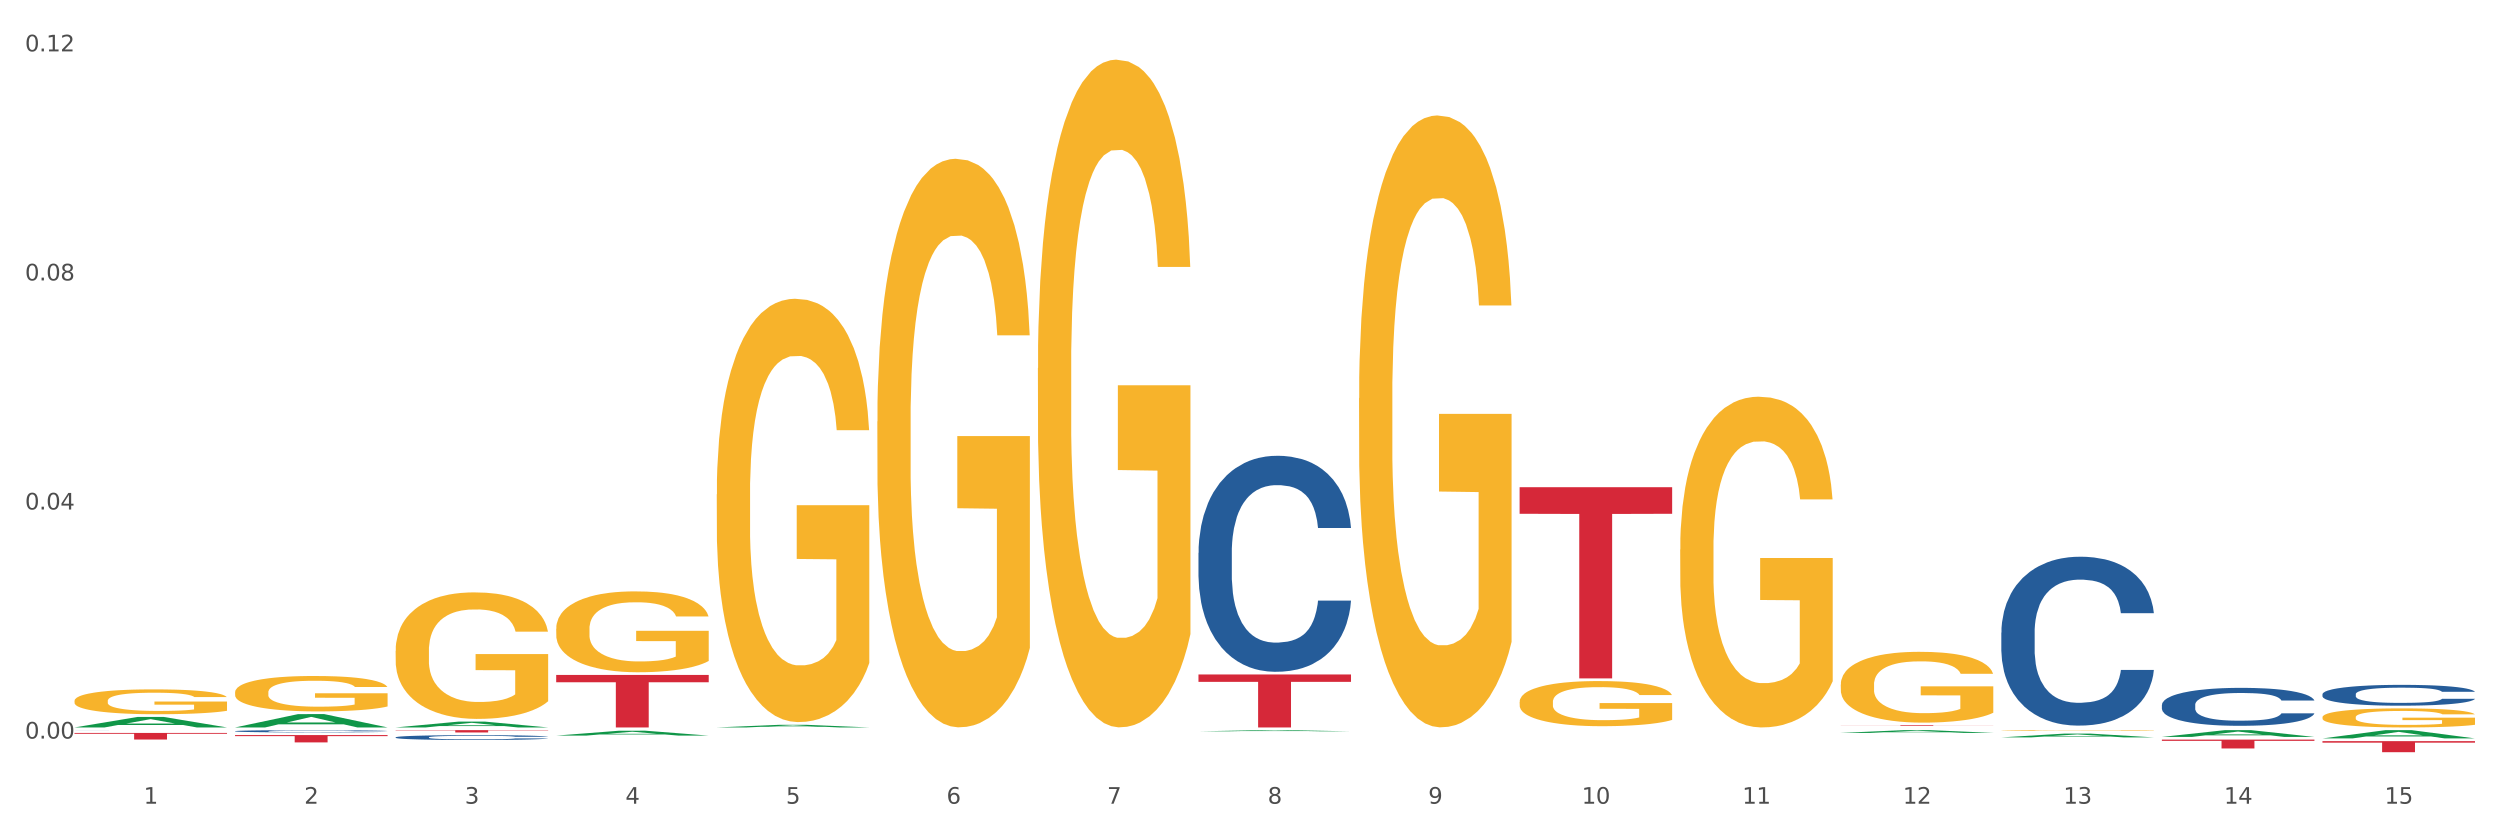
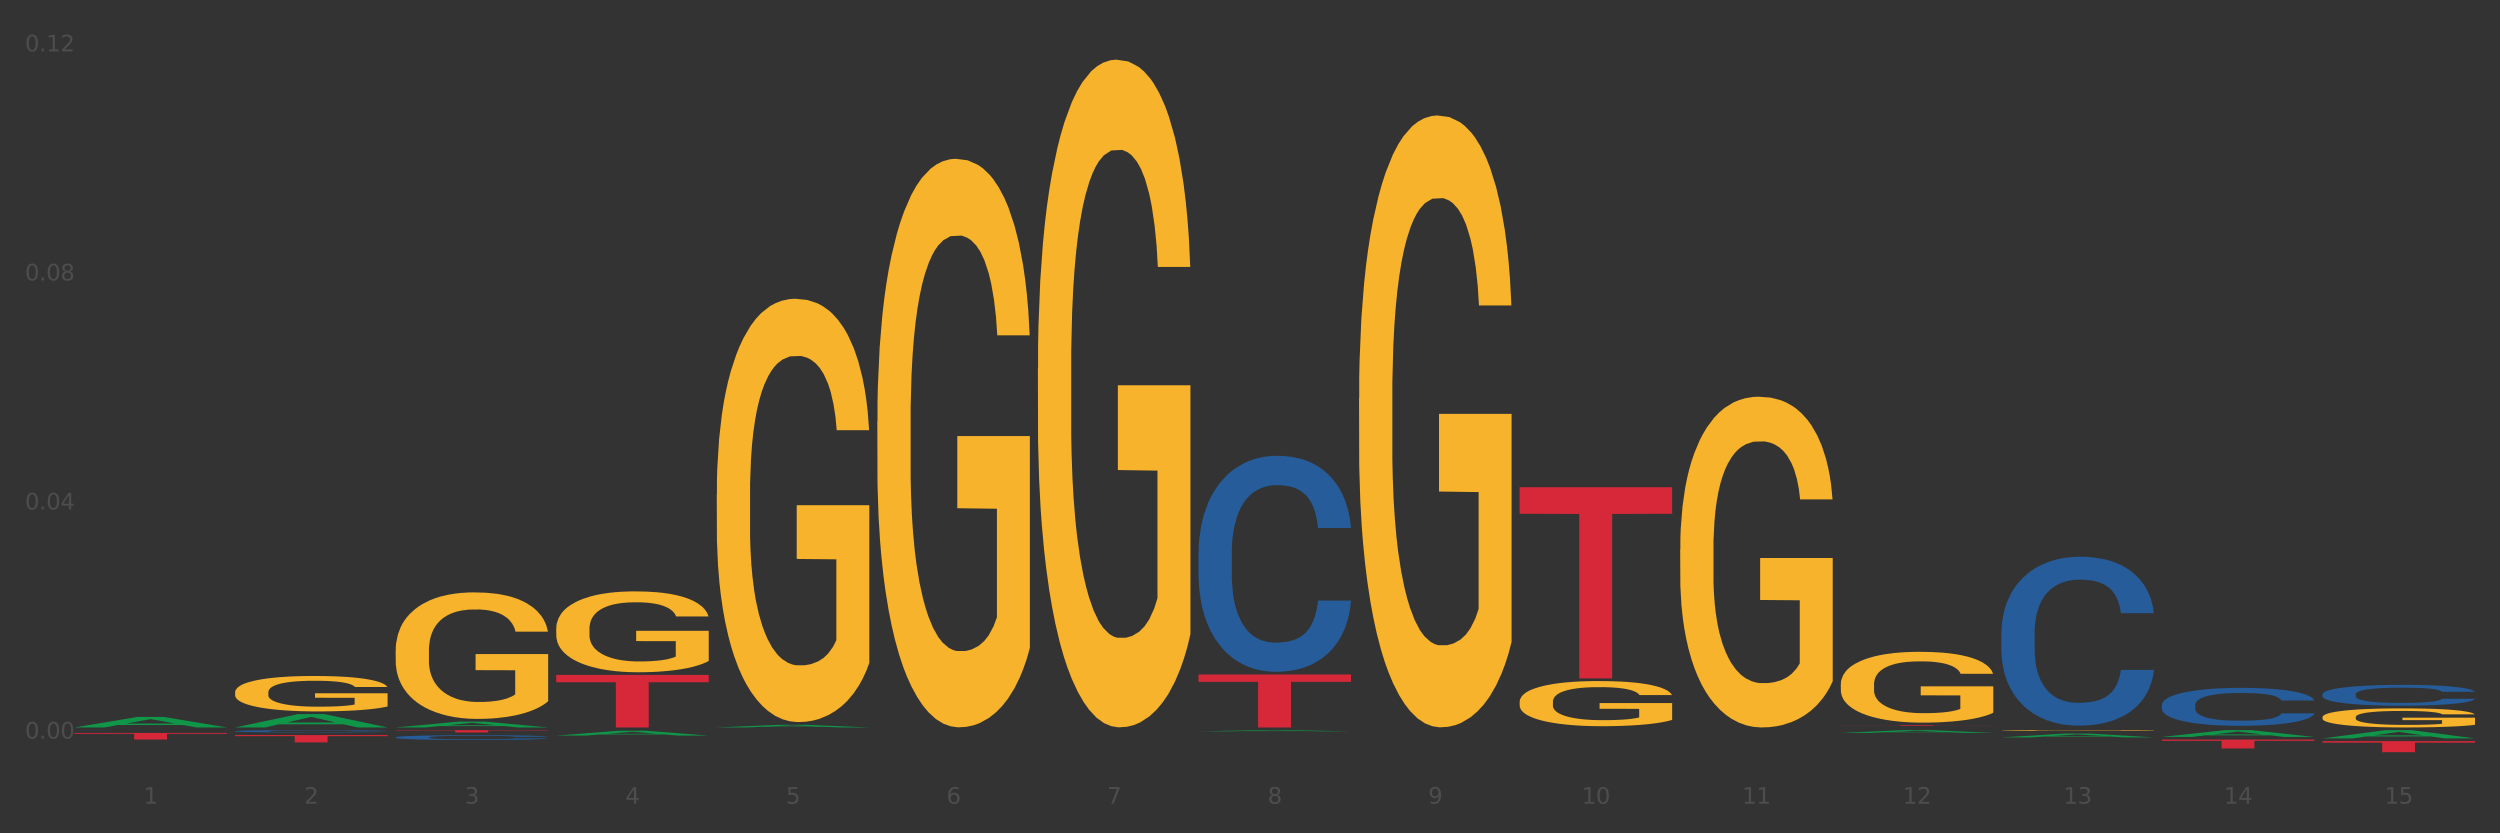
<svg xmlns="http://www.w3.org/2000/svg" xmlns:xlink="http://www.w3.org/1999/xlink" width="1080pt" height="360pt" viewBox="0 0 1080 360" version="1.1">
  <rect x="0" y="0" width="1080" height="360" fill="#333333" stroke="none" />
  <defs>
    <style type="text/css">*{stroke-linejoin: round; stroke-linecap: butt}</style>
  </defs>
  <g id="figure_1">
    <g id="patch_1">
-       <path d="M 0 360  L 1080 360  L 1080 0  L 0 0  z " style="fill: #ffffff; stroke: #ffffff; stroke-linejoin: miter" />
-     </g>
+       </g>
    <g id="axes_1">
      <g id="matplotlib.axis_1">
        <g id="xtick_1">
          <g id="text_1">
            <g style="fill: #4d4d4d" transform="translate(62.07 347.204) scale(0.096 -0.096)">
              <defs>
                <path id="DejaVuSans-31" d="M 794 531  L 1825 531  L 1825 4091  L 703 3866  L 703 4441  L 1819 4666  L 2450 4666  L 2450 531  L 3481 531  L 3481 0  L 794 0  L 794 531  z " transform="scale(0.016)" />
              </defs>
              <use xlink:href="#DejaVuSans-31" />
            </g>
          </g>
        </g>
        <g id="xtick_2">
          <g id="text_2">
            <g style="fill: #4d4d4d" transform="translate(131.436 347.204) scale(0.096 -0.096)">
              <defs>
                <path id="DejaVuSans-32" d="M 1228 531  L 3431 531  L 3431 0  L 469 0  L 469 531  Q 828 903 1448 1529  Q 2069 2156 2228 2338  Q 2531 2678 2651 2914  Q 2772 3150 2772 3378  Q 2772 3750 2511 3984  Q 2250 4219 1831 4219  Q 1534 4219 1204 4116  Q 875 4013 500 3803  L 500 4441  Q 881 4594 1212 4672  Q 1544 4750 1819 4750  Q 2544 4750 2975 4387  Q 3406 4025 3406 3419  Q 3406 3131 3298 2873  Q 3191 2616 2906 2266  Q 2828 2175 2409 1742  Q 1991 1309 1228 531  z " transform="scale(0.016)" />
              </defs>
              <use xlink:href="#DejaVuSans-32" />
            </g>
          </g>
        </g>
        <g id="xtick_3">
          <g id="text_3">
            <g style="fill: #4d4d4d" transform="translate(200.802 347.204) scale(0.096 -0.096)">
              <defs>
                <path id="DejaVuSans-33" d="M 2597 2516  Q 3050 2419 3304 2112  Q 3559 1806 3559 1356  Q 3559 666 3084 287  Q 2609 -91 1734 -91  Q 1441 -91 1130 -33  Q 819 25 488 141  L 488 750  Q 750 597 1062 519  Q 1375 441 1716 441  Q 2309 441 2620 675  Q 2931 909 2931 1356  Q 2931 1769 2642 2001  Q 2353 2234 1838 2234  L 1294 2234  L 1294 2753  L 1863 2753  Q 2328 2753 2575 2939  Q 2822 3125 2822 3475  Q 2822 3834 2567 4026  Q 2313 4219 1838 4219  Q 1578 4219 1281 4162  Q 984 4106 628 3988  L 628 4550  Q 988 4650 1302 4700  Q 1616 4750 1894 4750  Q 2613 4750 3031 4423  Q 3450 4097 3450 3541  Q 3450 3153 3228 2886  Q 3006 2619 2597 2516  z " transform="scale(0.016)" />
              </defs>
              <use xlink:href="#DejaVuSans-33" />
            </g>
          </g>
        </g>
        <g id="xtick_4">
          <g id="text_4">
            <g style="fill: #4d4d4d" transform="translate(270.169 347.204) scale(0.096 -0.096)">
              <defs>
                <path id="DejaVuSans-34" d="M 2419 4116  L 825 1625  L 2419 1625  L 2419 4116  z M 2253 4666  L 3047 4666  L 3047 1625  L 3713 1625  L 3713 1100  L 3047 1100  L 3047 0  L 2419 0  L 2419 1100  L 313 1100  L 313 1709  L 2253 4666  z " transform="scale(0.016)" />
              </defs>
              <use xlink:href="#DejaVuSans-34" />
            </g>
          </g>
        </g>
        <g id="xtick_5">
          <g id="text_5">
            <g style="fill: #4d4d4d" transform="translate(339.535 347.204) scale(0.096 -0.096)">
              <defs>
                <path id="DejaVuSans-35" d="M 691 4666  L 3169 4666  L 3169 4134  L 1269 4134  L 1269 2991  Q 1406 3038 1543 3061  Q 1681 3084 1819 3084  Q 2600 3084 3056 2656  Q 3513 2228 3513 1497  Q 3513 744 3044 326  Q 2575 -91 1722 -91  Q 1428 -91 1123 -41  Q 819 9 494 109  L 494 744  Q 775 591 1075 516  Q 1375 441 1709 441  Q 2250 441 2565 725  Q 2881 1009 2881 1497  Q 2881 1984 2565 2268  Q 2250 2553 1709 2553  Q 1456 2553 1204 2497  Q 953 2441 691 2322  L 691 4666  z " transform="scale(0.016)" />
              </defs>
              <use xlink:href="#DejaVuSans-35" />
            </g>
          </g>
        </g>
        <g id="xtick_6">
          <g id="text_6">
            <g style="fill: #4d4d4d" transform="translate(408.901 347.204) scale(0.096 -0.096)">
              <defs>
                <path id="DejaVuSans-36" d="M 2113 2584  Q 1688 2584 1439 2293  Q 1191 2003 1191 1497  Q 1191 994 1439 701  Q 1688 409 2113 409  Q 2538 409 2786 701  Q 3034 994 3034 1497  Q 3034 2003 2786 2293  Q 2538 2584 2113 2584  z M 3366 4563  L 3366 3988  Q 3128 4100 2886 4159  Q 2644 4219 2406 4219  Q 1781 4219 1451 3797  Q 1122 3375 1075 2522  Q 1259 2794 1537 2939  Q 1816 3084 2150 3084  Q 2853 3084 3261 2657  Q 3669 2231 3669 1497  Q 3669 778 3244 343  Q 2819 -91 2113 -91  Q 1303 -91 875 529  Q 447 1150 447 2328  Q 447 3434 972 4092  Q 1497 4750 2381 4750  Q 2619 4750 2861 4703  Q 3103 4656 3366 4563  z " transform="scale(0.016)" />
              </defs>
              <use xlink:href="#DejaVuSans-36" />
            </g>
          </g>
        </g>
        <g id="xtick_7">
          <g id="text_7">
            <g style="fill: #4d4d4d" transform="translate(478.267 347.204) scale(0.096 -0.096)">
              <defs>
                <path id="DejaVuSans-37" d="M 525 4666  L 3525 4666  L 3525 4397  L 1831 0  L 1172 0  L 2766 4134  L 525 4134  L 525 4666  z " transform="scale(0.016)" />
              </defs>
              <use xlink:href="#DejaVuSans-37" />
            </g>
          </g>
        </g>
        <g id="xtick_8">
          <g id="text_8">
            <g style="fill: #4d4d4d" transform="translate(547.634 347.204) scale(0.096 -0.096)">
              <defs>
                <path id="DejaVuSans-38" d="M 2034 2216  Q 1584 2216 1326 1975  Q 1069 1734 1069 1313  Q 1069 891 1326 650  Q 1584 409 2034 409  Q 2484 409 2743 651  Q 3003 894 3003 1313  Q 3003 1734 2745 1975  Q 2488 2216 2034 2216  z M 1403 2484  Q 997 2584 770 2862  Q 544 3141 544 3541  Q 544 4100 942 4425  Q 1341 4750 2034 4750  Q 2731 4750 3128 4425  Q 3525 4100 3525 3541  Q 3525 3141 3298 2862  Q 3072 2584 2669 2484  Q 3125 2378 3379 2068  Q 3634 1759 3634 1313  Q 3634 634 3220 271  Q 2806 -91 2034 -91  Q 1263 -91 848 271  Q 434 634 434 1313  Q 434 1759 690 2068  Q 947 2378 1403 2484  z M 1172 3481  Q 1172 3119 1398 2916  Q 1625 2713 2034 2713  Q 2441 2713 2670 2916  Q 2900 3119 2900 3481  Q 2900 3844 2670 4047  Q 2441 4250 2034 4250  Q 1625 4250 1398 4047  Q 1172 3844 1172 3481  z " transform="scale(0.016)" />
              </defs>
              <use xlink:href="#DejaVuSans-38" />
            </g>
          </g>
        </g>
        <g id="xtick_9">
          <g id="text_9">
            <g style="fill: #4d4d4d" transform="translate(617 347.204) scale(0.096 -0.096)">
              <defs>
                <path id="DejaVuSans-39" d="M 703 97  L 703 672  Q 941 559 1184 500  Q 1428 441 1663 441  Q 2288 441 2617 861  Q 2947 1281 2994 2138  Q 2813 1869 2534 1725  Q 2256 1581 1919 1581  Q 1219 1581 811 2004  Q 403 2428 403 3163  Q 403 3881 828 4315  Q 1253 4750 1959 4750  Q 2769 4750 3195 4129  Q 3622 3509 3622 2328  Q 3622 1225 3098 567  Q 2575 -91 1691 -91  Q 1453 -91 1209 -44  Q 966 3 703 97  z M 1959 2075  Q 2384 2075 2632 2365  Q 2881 2656 2881 3163  Q 2881 3666 2632 3958  Q 2384 4250 1959 4250  Q 1534 4250 1286 3958  Q 1038 3666 1038 3163  Q 1038 2656 1286 2365  Q 1534 2075 1959 2075  z " transform="scale(0.016)" />
              </defs>
              <use xlink:href="#DejaVuSans-39" />
            </g>
          </g>
        </g>
        <g id="xtick_10">
          <g id="text_10">
            <g style="fill: #4d4d4d" transform="translate(683.312 347.204) scale(0.096 -0.096)">
              <defs>
                <path id="DejaVuSans-30" d="M 2034 4250  Q 1547 4250 1301 3770  Q 1056 3291 1056 2328  Q 1056 1369 1301 889  Q 1547 409 2034 409  Q 2525 409 2770 889  Q 3016 1369 3016 2328  Q 3016 3291 2770 3770  Q 2525 4250 2034 4250  z M 2034 4750  Q 2819 4750 3233 4129  Q 3647 3509 3647 2328  Q 3647 1150 3233 529  Q 2819 -91 2034 -91  Q 1250 -91 836 529  Q 422 1150 422 2328  Q 422 3509 836 4129  Q 1250 4750 2034 4750  z " transform="scale(0.016)" />
              </defs>
              <use xlink:href="#DejaVuSans-31" />
              <use xlink:href="#DejaVuSans-30" transform="translate(63.623 0)" />
            </g>
          </g>
        </g>
        <g id="xtick_11">
          <g id="text_11">
            <g style="fill: #4d4d4d" transform="translate(752.678 347.204) scale(0.096 -0.096)">
              <use xlink:href="#DejaVuSans-31" />
              <use xlink:href="#DejaVuSans-31" transform="translate(63.623 0)" />
            </g>
          </g>
        </g>
        <g id="xtick_12">
          <g id="text_12">
            <g style="fill: #4d4d4d" transform="translate(822.044 347.204) scale(0.096 -0.096)">
              <use xlink:href="#DejaVuSans-31" />
              <use xlink:href="#DejaVuSans-32" transform="translate(63.623 0)" />
            </g>
          </g>
        </g>
        <g id="xtick_13">
          <g id="text_13">
            <g style="fill: #4d4d4d" transform="translate(891.411 347.204) scale(0.096 -0.096)">
              <use xlink:href="#DejaVuSans-31" />
              <use xlink:href="#DejaVuSans-33" transform="translate(63.623 0)" />
            </g>
          </g>
        </g>
        <g id="xtick_14">
          <g id="text_14">
            <g style="fill: #4d4d4d" transform="translate(960.777 347.204) scale(0.096 -0.096)">
              <use xlink:href="#DejaVuSans-31" />
              <use xlink:href="#DejaVuSans-34" transform="translate(63.623 0)" />
            </g>
          </g>
        </g>
        <g id="xtick_15">
          <g id="text_15">
            <g style="fill: #4d4d4d" transform="translate(1030.143 347.204) scale(0.096 -0.096)">
              <use xlink:href="#DejaVuSans-31" />
              <use xlink:href="#DejaVuSans-35" transform="translate(63.623 0)" />
            </g>
          </g>
        </g>
        <g id="xtick_16" />
        <g id="xtick_17" />
        <g id="xtick_18" />
        <g id="xtick_19" />
        <g id="xtick_20" />
        <g id="xtick_21" />
        <g id="xtick_22" />
        <g id="xtick_23" />
        <g id="xtick_24" />
        <g id="xtick_25" />
        <g id="xtick_26" />
        <g id="xtick_27" />
        <g id="xtick_28" />
        <g id="xtick_29" />
      </g>
      <g id="matplotlib.axis_2">
        <g id="ytick_1">
          <g id="text_16">
            <g style="fill: #4d4d4d" transform="translate(10.8 319.065) scale(0.096 -0.096)">
              <defs>
                <path id="DejaVuSans-2e" d="M 684 794  L 1344 794  L 1344 0  L 684 0  L 684 794  z " transform="scale(0.016)" />
              </defs>
              <use xlink:href="#DejaVuSans-30" />
              <use xlink:href="#DejaVuSans-2e" transform="translate(63.623 0)" />
              <use xlink:href="#DejaVuSans-30" transform="translate(95.41 0)" />
              <use xlink:href="#DejaVuSans-30" transform="translate(159.033 0)" />
            </g>
          </g>
        </g>
        <g id="ytick_2">
          <g id="text_17">
            <g style="fill: #4d4d4d" transform="translate(10.8 220.108) scale(0.096 -0.096)">
              <use xlink:href="#DejaVuSans-30" />
              <use xlink:href="#DejaVuSans-2e" transform="translate(63.623 0)" />
              <use xlink:href="#DejaVuSans-30" transform="translate(95.41 0)" />
              <use xlink:href="#DejaVuSans-34" transform="translate(159.033 0)" />
            </g>
          </g>
        </g>
        <g id="ytick_3">
          <g id="text_18">
            <g style="fill: #4d4d4d" transform="translate(10.8 121.152) scale(0.096 -0.096)">
              <use xlink:href="#DejaVuSans-30" />
              <use xlink:href="#DejaVuSans-2e" transform="translate(63.623 0)" />
              <use xlink:href="#DejaVuSans-30" transform="translate(95.41 0)" />
              <use xlink:href="#DejaVuSans-38" transform="translate(159.033 0)" />
            </g>
          </g>
        </g>
        <g id="ytick_4">
          <g id="text_19">
            <g style="fill: #4d4d4d" transform="translate(10.8 22.195) scale(0.096 -0.096)">
              <use xlink:href="#DejaVuSans-30" />
              <use xlink:href="#DejaVuSans-2e" transform="translate(63.623 0)" />
              <use xlink:href="#DejaVuSans-31" transform="translate(95.41 0)" />
              <use xlink:href="#DejaVuSans-32" transform="translate(159.033 0)" />
            </g>
          </g>
        </g>
        <g id="ytick_5" />
        <g id="ytick_6" />
        <g id="ytick_7" />
      </g>
      <g id="PolyCollection_1">
        <path d="M 32.175 314.251  L 32.243 314.247  L 59.417 309.718  L 70.695 309.714  L 98.073 314.259  L 85.029 314.259  L 79.119 313.201  L 51.061 313.201  L 50.857 313.218  L 45.151 314.259  L 32.175 314.259  L 32.175 314.251  L 54.594 312.569  L 75.586 312.565  L 65.192 310.683  L 65.056 310.674  L 64.92 310.687  L 54.526 312.565  L 54.594 312.569  L 32.175 314.251  z " clip-path="url(#pd9124da19f)" style="fill: #109648" />
        <path d="M 795.203 313.337  L 861.101 313.337  L 861.101 313.378  L 835.179 313.378  L 835.179 313.631  L 820.969 313.631  L 820.969 313.378  L 795.203 313.378  L 795.203 313.337  L 795.203 313.337  z " clip-path="url(#pd9124da19f)" style="fill: #d62839" />
        <path d="M 656.471 210.476  L 722.369 210.476  L 722.369 221.952  L 696.447 222.03  L 696.447 293.06  L 682.237 293.06  L 682.237 222.03  L 656.471 221.952  L 656.471 210.553  L 656.471 210.476  z " clip-path="url(#pd9124da19f)" style="fill: #d62839" />
        <path d="M 517.739 291.379  L 583.636 291.379  L 583.636 294.559  L 557.715 294.58  L 557.715 314.259  L 543.504 314.259  L 543.504 294.58  L 517.739 294.559  L 517.739 291.401  L 517.739 291.379  z " clip-path="url(#pd9124da19f)" style="fill: #d62839" />
        <path d="M 240.274 291.575  L 306.172 291.575  L 306.172 294.727  L 280.25 294.748  L 280.25 314.259  L 266.039 314.259  L 266.039 294.748  L 240.274 294.727  L 240.274 291.596  L 240.274 291.575  z " clip-path="url(#pd9124da19f)" style="fill: #d62839" />
        <path d="M 170.907 315.418  L 236.805 315.418  L 236.805 315.558  L 210.883 315.559  L 210.883 316.426  L 196.673 316.426  L 196.673 315.559  L 170.907 315.558  L 170.907 315.419  L 170.907 315.418  z " clip-path="url(#pd9124da19f)" style="fill: #d62839" />
        <path d="M 101.541 317.562  L 167.439 317.562  L 167.439 318.002  L 141.517 318.005  L 141.517 320.727  L 127.307 320.727  L 127.307 318.005  L 101.541 318.002  L 101.541 317.565  L 101.541 317.562  z " clip-path="url(#pd9124da19f)" style="fill: #d62839" />
        <path d="M 32.175 316.614  L 98.073 316.614  L 98.073 317.013  L 72.151 317.016  L 72.151 319.483  L 57.941 319.483  L 57.941 317.016  L 32.175 317.013  L 32.175 316.617  L 32.175 316.614  z " clip-path="url(#pd9124da19f)" style="fill: #d62839" />
        <path d="M 101.541 299.098  L 101.619 299.084  L 101.619 298.581  L 101.775 298.148  L 102.553 297.1  L 103.72 296.233  L 104.575 295.772  L 105.431 295.395  L 106.443 295.018  L 107.688 294.626  L 109.944 294.053  L 111.344 293.76  L 113.056 293.453  L 116.168 293.005  L 118.424 292.754  L 120.758 292.544  L 124.57 292.293  L 127.06 292.181  L 129.705 292.097  L 132.895 292.041  L 135.307 292.027  L 140.598 292.069  L 145.11 292.195  L 147.289 292.293  L 150.089 292.46  L 151.568 292.572  L 153.979 292.796  L 156.469 293.089  L 158.181 293.341  L 160.748 293.816  L 162.693 294.291  L 164.483 294.878  L 165.416 295.283  L 166.117 295.66  L 166.739 296.094  L 167.361 296.778  L 153.357 296.778  L 152.812 296.289  L 151.957 295.828  L 150.712 295.381  L 149.623 295.101  L 147.755 294.752  L 146.044 294.529  L 144.254 294.361  L 142.076 294.221  L 140.364 294.151  L 137.952 294.095  L 133.206 294.109  L 130.017 294.221  L 127.838 294.361  L 126.438 294.487  L 125.193 294.626  L 123.792 294.822  L 122.159 295.115  L 120.992 295.381  L 119.825 295.716  L 118.891 296.052  L 118.035 296.443  L 117.335 296.862  L 116.79 297.295  L 116.324 297.826  L 115.935 298.707  L 115.935 300.621  L 116.09 301.054  L 116.479 301.627  L 116.946 302.06  L 117.724 302.577  L 118.424 302.927  L 119.747 303.43  L 121.225 303.849  L 122.392 304.115  L 123.559 304.338  L 125.582 304.646  L 127.838 304.897  L 129.783 305.051  L 132.428 305.191  L 134.218 305.246  L 135.774 305.274  L 139.586 305.274  L 142.309 305.233  L 145.343 305.135  L 147.678 305.009  L 149.623 304.855  L 151.801 304.604  L 153.201 304.366  L 153.201 301.446  L 136.085 301.432  L 136.085 299.489  L 167.439 299.489  L 167.439 305.191  L 166.117 305.484  L 164.638 305.75  L 163.082 305.987  L 160.748 306.281  L 157.947 306.56  L 155.458 306.756  L 152.812 306.923  L 149.7 307.077  L 145.655 307.217  L 143.165 307.273  L 140.053 307.315  L 136.396 307.329  L 133.206 307.301  L 130.094 307.231  L 126.827 307.105  L 123.637 306.923  L 121.225 306.742  L 118.813 306.518  L 116.246 306.225  L 114.223 305.945  L 112.667 305.694  L 110.955 305.372  L 109.088 304.953  L 107.688 304.576  L 106.443 304.184  L 105.12 303.681  L 104.186 303.248  L 103.253 302.703  L 102.708 302.298  L 102.086 301.669  L 101.619 300.789  L 101.541 299.098  z " clip-path="url(#pd9124da19f)" style="fill: #f7b32b" />
        <path d="M 32.175 315.435  L 32.253 315.435  L 32.253 315.434  L 32.487 315.433  L 33.343 315.43  L 34.434 315.428  L 36.303 315.426  L 37.316 315.425  L 38.64 315.424  L 41.366 315.423  L 44.482 315.421  L 46.663 315.421  L 48.299 315.42  L 51.96 315.419  L 54.063 315.419  L 56.244 315.419  L 58.114 315.418  L 61.229 315.418  L 63.722 315.418  L 66.604 315.418  L 69.019 315.418  L 72.212 315.418  L 76.886 315.419  L 78.677 315.419  L 81.092 315.419  L 83.585 315.42  L 85.61 315.42  L 87.947 315.421  L 90.361 315.422  L 92.698 315.423  L 94.334 315.425  L 95.658 315.426  L 96.827 315.427  L 97.683 315.429  L 98.073 315.431  L 83.818 315.431  L 83.429 315.429  L 82.65 315.428  L 81.871 315.427  L 81.014 315.426  L 79.69 315.425  L 78.522 315.425  L 76.574 315.424  L 74.783 315.424  L 73.303 315.424  L 71.511 315.423  L 67.694 315.423  L 64.968 315.423  L 63.255 315.423  L 61.151 315.423  L 59.36 315.424  L 57.257 315.424  L 55.621 315.424  L 53.985 315.425  L 53.05 315.425  L 51.648 315.426  L 50.714 315.427  L 49.467 315.428  L 48.766 315.429  L 47.52 315.431  L 46.975 315.432  L 46.741 315.433  L 46.585 315.434  L 46.585 315.44  L 47.053 315.442  L 47.442 315.443  L 48.065 315.444  L 49.234 315.446  L 50.947 315.447  L 52.739 315.448  L 54.219 315.449  L 55.621 315.449  L 57.023 315.45  L 58.737 315.45  L 60.139 315.45  L 62.242 315.451  L 64.734 315.451  L 66.682 315.451  L 70.654 315.45  L 72.446 315.45  L 74.16 315.45  L 76.029 315.45  L 77.509 315.449  L 78.366 315.449  L 79.768 315.448  L 80.858 315.448  L 81.793 315.447  L 82.416 315.446  L 83.117 315.445  L 83.663 315.444  L 83.818 315.443  L 98.073 315.443  L 97.761 315.445  L 97.216 315.446  L 96.126 315.447  L 95.269 315.448  L 93.945 315.449  L 92.542 315.45  L 90.595 315.451  L 88.804 315.452  L 86.934 315.453  L 84.909 315.454  L 81.248 315.454  L 79.924 315.455  L 77.12 315.455  L 74.939 315.455  L 71.745 315.456  L 68.473 315.456  L 65.046 315.456  L 62.008 315.456  L 58.659 315.455  L 56.556 315.455  L 54.219 315.455  L 51.493 315.454  L 48.922 315.454  L 46.507 315.453  L 44.248 315.452  L 42.145 315.451  L 39.419 315.45  L 37.394 315.449  L 35.914 315.447  L 34.901 315.446  L 33.889 315.445  L 33.343 315.444  L 32.487 315.441  L 32.175 315.439  L 32.175 315.435  z " clip-path="url(#pd9124da19f)" style="fill: #255c99" />
        <path d="M 101.541 315.861  L 101.619 315.86  L 101.619 315.835  L 101.853 315.8  L 102.71 315.737  L 103.8 315.69  L 105.67 315.634  L 106.682 315.611  L 108.006 315.584  L 110.733 315.542  L 113.848 315.506  L 116.029 315.486  L 117.665 315.474  L 121.326 315.451  L 123.429 315.441  L 125.61 315.433  L 127.48 315.428  L 130.595 315.422  L 133.088 315.419  L 135.97 315.418  L 138.385 315.419  L 141.578 315.422  L 146.252 315.433  L 148.044 315.44  L 150.458 315.45  L 152.951 315.465  L 154.976 315.479  L 157.313 315.5  L 159.728 315.527  L 162.064 315.561  L 163.7 315.593  L 165.024 315.626  L 166.193 315.666  L 167.05 315.71  L 167.439 315.747  L 153.185 315.747  L 152.795 315.714  L 152.016 315.678  L 151.237 315.654  L 150.38 315.634  L 149.056 315.611  L 147.888 315.597  L 145.941 315.58  L 144.149 315.569  L 142.669 315.563  L 140.877 315.557  L 137.061 315.552  L 134.334 315.552  L 132.621 315.554  L 130.518 315.558  L 128.726 315.565  L 126.623 315.575  L 124.987 315.587  L 123.351 315.602  L 122.417 315.613  L 121.015 315.633  L 120.08 315.649  L 118.834 315.677  L 118.133 315.697  L 116.886 315.748  L 116.341 315.786  L 116.107 315.812  L 115.952 315.841  L 115.952 315.981  L 116.419 316.044  L 116.808 316.071  L 117.431 316.102  L 118.6 316.142  L 120.314 316.18  L 122.105 316.208  L 123.585 316.225  L 124.987 316.238  L 126.389 316.248  L 128.103 316.257  L 129.505 316.262  L 131.608 316.268  L 134.101 316.27  L 136.048 316.27  L 140.021 316.266  L 141.812 316.261  L 143.526 316.255  L 145.395 316.245  L 146.875 316.234  L 147.732 316.226  L 149.134 316.209  L 150.225 316.191  L 151.159 316.17  L 151.783 316.152  L 152.484 316.125  L 153.029 316.095  L 153.185 316.079  L 167.439 316.079  L 167.128 316.111  L 166.582 316.143  L 165.492 316.185  L 164.635 316.209  L 163.311 316.239  L 161.909 316.264  L 159.961 316.292  L 158.17 316.313  L 156.3 316.331  L 154.275 316.347  L 150.614 316.369  L 149.29 316.376  L 146.486 316.386  L 144.305 316.393  L 141.111 316.399  L 137.84 316.403  L 134.412 316.404  L 131.374 316.402  L 128.025 316.396  L 125.922 316.391  L 123.585 316.383  L 120.859 316.37  L 118.288 316.355  L 115.874 316.337  L 113.615 316.316  L 111.512 316.293  L 108.785 316.254  L 106.76 316.216  L 105.28 316.181  L 104.267 316.152  L 103.255 316.114  L 102.71 316.088  L 101.853 316.025  L 101.541 315.966  L 101.541 315.861  z " clip-path="url(#pd9124da19f)" style="fill: #255c99" />
        <path d="M 170.907 318.524  L 170.985 318.523  L 170.985 318.469  L 171.219 318.396  L 172.076 318.263  L 173.166 318.162  L 175.036 318.043  L 176.048 317.994  L 177.373 317.938  L 180.099 317.848  L 183.215 317.772  L 185.396 317.73  L 187.031 317.703  L 190.692 317.656  L 192.796 317.635  L 194.977 317.617  L 196.846 317.606  L 199.962 317.592  L 202.454 317.587  L 205.336 317.585  L 207.751 317.587  L 210.945 317.594  L 215.618 317.617  L 217.41 317.631  L 219.825 317.654  L 222.317 317.684  L 224.342 317.715  L 226.679 317.759  L 229.094 317.816  L 231.431 317.888  L 233.066 317.955  L 234.391 318.026  L 235.559 318.112  L 236.416 318.206  L 236.805 318.284  L 222.551 318.284  L 222.161 318.213  L 221.382 318.137  L 220.604 318.085  L 219.747 318.043  L 218.422 317.995  L 217.254 317.965  L 215.307 317.929  L 213.515 317.906  L 212.035 317.892  L 210.244 317.881  L 206.427 317.869  L 203.701 317.869  L 201.987 317.873  L 199.884 317.883  L 198.092 317.896  L 195.989 317.919  L 194.353 317.944  L 192.718 317.976  L 191.783 317.999  L 190.381 318.041  L 189.446 318.076  L 188.2 318.135  L 187.499 318.177  L 186.252 318.286  L 185.707 318.366  L 185.474 318.421  L 185.318 318.482  L 185.318 318.78  L 185.785 318.914  L 186.175 318.971  L 186.798 319.036  L 187.966 319.12  L 189.68 319.202  L 191.471 319.262  L 192.951 319.298  L 194.353 319.325  L 195.755 319.346  L 197.469 319.365  L 198.871 319.376  L 200.974 319.388  L 203.467 319.393  L 205.414 319.393  L 209.387 319.384  L 211.178 319.374  L 212.892 319.361  L 214.761 319.34  L 216.241 319.317  L 217.098 319.3  L 218.5 319.263  L 219.591 319.225  L 220.526 319.181  L 221.149 319.143  L 221.85 319.086  L 222.395 319.021  L 222.551 318.987  L 236.805 318.987  L 236.494 319.055  L 235.949 319.122  L 234.858 319.212  L 234.001 319.263  L 232.677 319.327  L 231.275 319.38  L 229.328 319.439  L 227.536 319.483  L 225.667 319.521  L 223.641 319.556  L 219.98 319.603  L 218.656 319.617  L 215.852 319.64  L 213.671 319.653  L 210.477 319.666  L 207.206 319.674  L 203.779 319.676  L 200.741 319.672  L 197.391 319.661  L 195.288 319.649  L 192.951 319.632  L 190.225 319.605  L 187.655 319.573  L 185.24 319.535  L 182.981 319.491  L 180.878 319.441  L 178.152 319.359  L 176.126 319.279  L 174.646 319.204  L 173.634 319.141  L 172.621 319.061  L 172.076 319.006  L 171.219 318.872  L 170.907 318.748  L 170.907 318.524  z " clip-path="url(#pd9124da19f)" style="fill: #255c99" />
        <path d="M 517.739 238.827  L 517.816 238.742  L 517.816 236.355  L 518.05 233.117  L 518.907 227.151  L 519.997 222.633  L 521.867 217.349  L 522.88 215.133  L 524.204 212.661  L 526.93 208.656  L 530.046 205.246  L 532.227 203.371  L 533.863 202.178  L 537.523 200.047  L 539.627 199.11  L 541.808 198.343  L 543.677 197.831  L 546.793 197.235  L 549.285 196.979  L 552.167 196.894  L 554.582 196.979  L 557.776 197.32  L 562.449 198.343  L 564.241 198.939  L 566.656 199.962  L 569.148 201.326  L 571.173 202.69  L 573.51 204.65  L 575.925 207.207  L 578.262 210.445  L 579.898 213.429  L 581.222 216.582  L 582.39 220.417  L 583.247 224.594  L 583.636 228.088  L 569.382 228.088  L 568.992 224.935  L 568.214 221.525  L 567.435 219.224  L 566.578 217.349  L 565.254 215.218  L 564.085 213.855  L 562.138 212.235  L 560.346 211.213  L 558.866 210.616  L 557.075 210.105  L 553.258 209.593  L 550.532 209.593  L 548.818 209.764  L 546.715 210.19  L 544.923 210.786  L 542.82 211.809  L 541.184 212.917  L 539.549 214.366  L 538.614 215.389  L 537.212 217.264  L 536.277 218.798  L 535.031 221.44  L 534.33 223.315  L 533.084 228.173  L 532.538 231.753  L 532.305 234.225  L 532.149 236.952  L 532.149 250.248  L 532.616 256.214  L 533.006 258.771  L 533.629 261.669  L 534.797 265.419  L 536.511 269.084  L 538.302 271.726  L 539.782 273.345  L 541.184 274.538  L 542.587 275.476  L 544.3 276.328  L 545.702 276.84  L 547.805 277.351  L 550.298 277.607  L 552.245 277.607  L 556.218 277.181  L 558.009 276.754  L 559.723 276.158  L 561.593 275.22  L 563.073 274.197  L 563.929 273.43  L 565.331 271.811  L 566.422 270.106  L 567.357 268.146  L 567.98 266.442  L 568.681 263.885  L 569.226 260.987  L 569.382 259.453  L 583.636 259.453  L 583.325 262.521  L 582.78 265.504  L 581.689 269.51  L 580.832 271.811  L 579.508 274.624  L 578.106 277.01  L 576.159 279.652  L 574.367 281.613  L 572.498 283.317  L 570.472 284.851  L 566.811 286.982  L 565.487 287.579  L 562.683 288.601  L 560.502 289.198  L 557.308 289.795  L 554.037 290.136  L 550.61 290.221  L 547.572 290.05  L 544.222 289.539  L 542.119 289.028  L 539.782 288.26  L 537.056 287.067  L 534.486 285.618  L 532.071 283.914  L 529.812 281.953  L 527.709 279.737  L 524.983 276.073  L 522.957 272.493  L 521.477 269.169  L 520.465 266.356  L 519.452 262.777  L 518.907 260.305  L 518.05 254.339  L 517.739 248.799  L 517.739 238.827  z " clip-path="url(#pd9124da19f)" style="fill: #255c99" />
        <path d="M 933.936 319.513  L 999.834 319.513  L 999.834 320.044  L 973.912 320.048  L 973.912 323.335  L 959.702 323.335  L 959.702 320.048  L 933.936 320.044  L 933.936 319.517  L 933.936 319.513  z " clip-path="url(#pd9124da19f)" style="fill: #d62839" />
        <path d="M 864.57 273.285  L 864.648 273.218  L 864.648 271.352  L 864.881 268.82  L 865.738 264.155  L 866.829 260.623  L 868.698 256.491  L 869.711 254.759  L 871.035 252.826  L 873.761 249.694  L 876.877 247.028  L 879.058 245.562  L 880.694 244.629  L 884.355 242.963  L 886.458 242.23  L 888.639 241.63  L 890.508 241.231  L 893.624 240.764  L 896.117 240.564  L 898.999 240.498  L 901.413 240.564  L 904.607 240.831  L 909.281 241.63  L 911.072 242.097  L 913.487 242.897  L 915.979 243.963  L 918.005 245.029  L 920.341 246.562  L 922.756 248.561  L 925.093 251.093  L 926.729 253.426  L 928.053 255.892  L 929.221 258.89  L 930.078 262.156  L 930.468 264.888  L 916.213 264.888  L 915.824 262.422  L 915.045 259.757  L 914.266 257.957  L 913.409 256.491  L 912.085 254.825  L 910.916 253.759  L 908.969 252.493  L 907.177 251.693  L 905.697 251.227  L 903.906 250.827  L 900.089 250.427  L 897.363 250.427  L 895.649 250.56  L 893.546 250.894  L 891.754 251.36  L 889.651 252.16  L 888.016 253.026  L 886.38 254.159  L 885.445 254.959  L 884.043 256.425  L 883.108 257.624  L 881.862 259.69  L 881.161 261.156  L 879.915 264.955  L 879.369 267.754  L 879.136 269.686  L 878.98 271.819  L 878.98 282.215  L 879.447 286.88  L 879.837 288.879  L 880.46 291.145  L 881.628 294.077  L 883.342 296.942  L 885.134 299.008  L 886.614 300.275  L 888.016 301.207  L 889.418 301.941  L 891.131 302.607  L 892.533 303.007  L 894.637 303.407  L 897.129 303.607  L 899.076 303.607  L 903.049 303.273  L 904.841 302.94  L 906.554 302.474  L 908.424 301.741  L 909.904 300.941  L 910.76 300.341  L 912.163 299.075  L 913.253 297.742  L 914.188 296.209  L 914.811 294.877  L 915.512 292.877  L 916.057 290.612  L 916.213 289.412  L 930.468 289.412  L 930.156 291.811  L 929.611 294.144  L 928.52 297.276  L 927.663 299.075  L 926.339 301.274  L 924.937 303.14  L 922.99 305.206  L 921.198 306.739  L 919.329 308.072  L 917.304 309.271  L 913.643 310.937  L 912.318 311.404  L 909.514 312.203  L 907.333 312.67  L 904.14 313.136  L 900.868 313.403  L 897.441 313.469  L 894.403 313.336  L 891.053 312.936  L 888.95 312.536  L 886.614 311.937  L 883.887 311.004  L 881.317 309.871  L 878.902 308.538  L 876.643 307.005  L 874.54 305.273  L 871.814 302.407  L 869.789 299.608  L 868.309 297.009  L 867.296 294.81  L 866.283 292.011  L 865.738 290.078  L 864.881 285.414  L 864.57 281.082  L 864.57 273.285  z " clip-path="url(#pd9124da19f)" style="fill: #255c99" />
        <path d="M 1003.302 299.902  L 1003.38 299.894  L 1003.38 299.664  L 1003.614 299.351  L 1004.47 298.776  L 1005.561 298.34  L 1007.43 297.83  L 1008.443 297.616  L 1009.767 297.378  L 1012.494 296.991  L 1015.609 296.662  L 1017.79 296.481  L 1019.426 296.366  L 1023.087 296.161  L 1025.19 296.07  L 1027.371 295.996  L 1029.241 295.947  L 1032.356 295.889  L 1034.849 295.865  L 1037.731 295.856  L 1040.146 295.865  L 1043.339 295.897  L 1048.013 295.996  L 1049.805 296.054  L 1052.219 296.152  L 1054.712 296.284  L 1056.737 296.416  L 1059.074 296.605  L 1061.489 296.851  L 1063.825 297.164  L 1065.461 297.452  L 1066.785 297.756  L 1067.954 298.126  L 1068.811 298.529  L 1069.2 298.866  L 1054.945 298.866  L 1054.556 298.562  L 1053.777 298.233  L 1052.998 298.011  L 1052.141 297.83  L 1050.817 297.624  L 1049.649 297.493  L 1047.701 297.337  L 1045.91 297.238  L 1044.43 297.18  L 1042.638 297.131  L 1038.822 297.082  L 1036.095 297.082  L 1034.382 297.098  L 1032.278 297.139  L 1030.487 297.197  L 1028.384 297.295  L 1026.748 297.402  L 1025.112 297.542  L 1024.178 297.641  L 1022.775 297.822  L 1021.841 297.97  L 1020.594 298.225  L 1019.893 298.406  L 1018.647 298.874  L 1018.102 299.22  L 1017.868 299.458  L 1017.712 299.721  L 1017.712 301.004  L 1018.18 301.58  L 1018.569 301.827  L 1019.192 302.106  L 1020.361 302.468  L 1022.074 302.822  L 1023.866 303.077  L 1025.346 303.233  L 1026.748 303.348  L 1028.15 303.438  L 1029.864 303.521  L 1031.266 303.57  L 1033.369 303.619  L 1035.862 303.644  L 1037.809 303.644  L 1041.781 303.603  L 1043.573 303.562  L 1045.287 303.504  L 1047.156 303.414  L 1048.636 303.315  L 1049.493 303.241  L 1050.895 303.085  L 1051.986 302.92  L 1052.92 302.731  L 1053.543 302.567  L 1054.244 302.32  L 1054.79 302.04  L 1054.945 301.892  L 1069.2 301.892  L 1068.888 302.188  L 1068.343 302.476  L 1067.253 302.863  L 1066.396 303.085  L 1065.072 303.356  L 1063.67 303.586  L 1061.722 303.841  L 1059.931 304.03  L 1058.061 304.195  L 1056.036 304.343  L 1052.375 304.549  L 1051.051 304.606  L 1048.247 304.705  L 1046.066 304.762  L 1042.872 304.82  L 1039.6 304.853  L 1036.173 304.861  L 1033.135 304.845  L 1029.786 304.795  L 1027.683 304.746  L 1025.346 304.672  L 1022.62 304.557  L 1020.049 304.417  L 1017.634 304.252  L 1015.376 304.063  L 1013.272 303.85  L 1010.546 303.496  L 1008.521 303.151  L 1007.041 302.83  L 1006.028 302.558  L 1005.016 302.213  L 1004.47 301.975  L 1003.614 301.399  L 1003.302 300.864  L 1003.302 299.902  z " clip-path="url(#pd9124da19f)" style="fill: #255c99" />
        <path d="M 1003.302 309.827  L 1003.38 309.82  L 1003.38 309.549  L 1003.535 309.316  L 1004.314 308.751  L 1005.481 308.285  L 1006.336 308.036  L 1007.192 307.833  L 1008.204 307.63  L 1009.448 307.419  L 1011.705 307.111  L 1013.105 306.953  L 1014.817 306.787  L 1017.929 306.546  L 1020.185 306.411  L 1022.519 306.298  L 1026.331 306.163  L 1028.821 306.102  L 1031.466 306.057  L 1034.656 306.027  L 1037.068 306.02  L 1042.358 306.042  L 1046.871 306.11  L 1049.049 306.163  L 1051.85 306.253  L 1053.328 306.313  L 1055.74 306.434  L 1058.23 306.592  L 1059.942 306.727  L 1062.509 306.983  L 1064.454 307.239  L 1066.244 307.555  L 1067.177 307.773  L 1067.877 307.976  L 1068.5 308.209  L 1069.122 308.578  L 1055.118 308.578  L 1054.573 308.315  L 1053.717 308.066  L 1052.473 307.826  L 1051.383 307.675  L 1049.516 307.487  L 1047.805 307.367  L 1046.015 307.276  L 1043.837 307.201  L 1042.125 307.163  L 1039.713 307.133  L 1034.967 307.141  L 1031.777 307.201  L 1029.599 307.276  L 1028.199 307.344  L 1026.954 307.419  L 1025.553 307.525  L 1023.919 307.683  L 1022.752 307.826  L 1021.585 308.006  L 1020.652 308.187  L 1019.796 308.398  L 1019.096 308.623  L 1018.551 308.857  L 1018.084 309.142  L 1017.695 309.617  L 1017.695 310.647  L 1017.851 310.881  L 1018.24 311.189  L 1018.707 311.422  L 1019.485 311.701  L 1020.185 311.889  L 1021.508 312.16  L 1022.986 312.386  L 1024.153 312.529  L 1025.32 312.649  L 1027.343 312.815  L 1029.599 312.95  L 1031.544 313.033  L 1034.189 313.108  L 1035.979 313.138  L 1037.535 313.153  L 1041.347 313.153  L 1044.07 313.131  L 1047.104 313.078  L 1049.438 313.01  L 1051.383 312.927  L 1053.562 312.792  L 1054.962 312.664  L 1054.962 311.091  L 1037.846 311.084  L 1037.846 310.038  L 1069.2 310.038  L 1069.2 313.108  L 1067.877 313.266  L 1066.399 313.409  L 1064.843 313.537  L 1062.509 313.695  L 1059.708 313.845  L 1057.219 313.951  L 1054.573 314.041  L 1051.461 314.124  L 1047.416 314.199  L 1044.926 314.229  L 1041.814 314.252  L 1038.157 314.259  L 1034.967 314.244  L 1031.855 314.207  L 1028.588 314.139  L 1025.398 314.041  L 1022.986 313.943  L 1020.574 313.823  L 1018.007 313.665  L 1015.984 313.514  L 1014.428 313.379  L 1012.716 313.206  L 1010.849 312.98  L 1009.448 312.777  L 1008.204 312.566  L 1006.881 312.295  L 1005.947 312.062  L 1005.014 311.769  L 1004.469 311.55  L 1003.847 311.212  L 1003.38 310.738  L 1003.302 309.827  z " clip-path="url(#pd9124da19f)" style="fill: #f7b32b" />
        <path d="M 864.57 315.573  L 864.647 315.573  L 864.647 315.562  L 864.803 315.552  L 865.581 315.529  L 866.748 315.51  L 867.604 315.5  L 868.46 315.492  L 869.471 315.484  L 870.716 315.475  L 872.972 315.462  L 874.373 315.456  L 876.084 315.449  L 879.196 315.439  L 881.453 315.434  L 883.787 315.429  L 887.599 315.424  L 890.089 315.421  L 892.734 315.42  L 895.924 315.418  L 898.336 315.418  L 903.626 315.419  L 908.139 315.422  L 910.317 315.424  L 913.118 315.427  L 914.596 315.43  L 917.008 315.435  L 919.498 315.441  L 921.209 315.447  L 923.777 315.457  L 925.722 315.468  L 927.511 315.481  L 928.445 315.49  L 929.145 315.498  L 929.767 315.507  L 930.39 315.522  L 916.385 315.522  L 915.841 315.512  L 914.985 315.501  L 913.74 315.492  L 912.651 315.486  L 910.784 315.478  L 909.072 315.473  L 907.283 315.469  L 905.104 315.466  L 903.393 315.465  L 900.981 315.463  L 896.235 315.464  L 893.045 315.466  L 890.867 315.469  L 889.466 315.472  L 888.221 315.475  L 886.821 315.479  L 885.187 315.486  L 884.02 315.492  L 882.853 315.499  L 881.919 315.506  L 881.064 315.515  L 880.363 315.524  L 879.819 315.534  L 879.352 315.545  L 878.963 315.565  L 878.963 315.607  L 879.119 315.616  L 879.508 315.629  L 879.974 315.638  L 880.752 315.65  L 881.453 315.657  L 882.775 315.669  L 884.253 315.678  L 885.42 315.684  L 886.587 315.688  L 888.61 315.695  L 890.867 315.701  L 892.812 315.704  L 895.457 315.707  L 897.246 315.708  L 898.802 315.709  L 902.615 315.709  L 905.338 315.708  L 908.372 315.706  L 910.706 315.703  L 912.651 315.7  L 914.829 315.694  L 916.23 315.689  L 916.23 315.625  L 899.114 315.625  L 899.114 315.582  L 930.468 315.582  L 930.468 315.707  L 929.145 315.714  L 927.667 315.719  L 926.111 315.725  L 923.777 315.731  L 920.976 315.737  L 918.486 315.742  L 915.841 315.745  L 912.729 315.749  L 908.683 315.752  L 906.193 315.753  L 903.081 315.754  L 899.425 315.754  L 896.235 315.754  L 893.123 315.752  L 889.855 315.749  L 886.665 315.745  L 884.253 315.741  L 881.842 315.736  L 879.274 315.73  L 877.251 315.724  L 875.695 315.718  L 873.984 315.711  L 872.116 315.702  L 870.716 315.694  L 869.471 315.685  L 868.149 315.674  L 867.215 315.665  L 866.281 315.653  L 865.737 315.644  L 865.114 315.63  L 864.647 315.61  L 864.57 315.573  z " clip-path="url(#pd9124da19f)" style="fill: #f7b32b" />
        <path d="M 795.203 295.721  L 795.281 295.693  L 795.281 294.687  L 795.437 293.821  L 796.215 291.725  L 797.382 289.993  L 798.238 289.071  L 799.094 288.317  L 800.105 287.562  L 801.35 286.78  L 803.606 285.634  L 805.006 285.048  L 806.718 284.433  L 809.83 283.539  L 812.086 283.036  L 814.42 282.617  L 818.233 282.114  L 820.722 281.89  L 823.368 281.723  L 826.557 281.611  L 828.969 281.583  L 834.26 281.667  L 838.772 281.918  L 840.951 282.114  L 843.752 282.449  L 845.23 282.673  L 847.642 283.12  L 850.131 283.706  L 851.843 284.209  L 854.41 285.159  L 856.355 286.109  L 858.145 287.283  L 859.078 288.093  L 859.779 288.847  L 860.401 289.714  L 861.024 291.083  L 847.019 291.083  L 846.475 290.105  L 845.619 289.183  L 844.374 288.289  L 843.285 287.73  L 841.418 287.031  L 839.706 286.584  L 837.916 286.249  L 835.738 285.97  L 834.026 285.83  L 831.615 285.718  L 826.869 285.746  L 823.679 285.97  L 821.5 286.249  L 820.1 286.5  L 818.855 286.78  L 817.455 287.171  L 815.821 287.758  L 814.654 288.289  L 813.487 288.959  L 812.553 289.63  L 811.697 290.412  L 810.997 291.25  L 810.453 292.117  L 809.986 293.178  L 809.597 294.939  L 809.597 298.767  L 809.752 299.633  L 810.141 300.778  L 810.608 301.644  L 811.386 302.678  L 812.086 303.377  L 813.409 304.383  L 814.887 305.221  L 816.054 305.752  L 817.221 306.199  L 819.244 306.814  L 821.5 307.316  L 823.445 307.624  L 826.091 307.903  L 827.88 308.015  L 829.436 308.071  L 833.248 308.071  L 835.971 307.987  L 839.006 307.791  L 841.34 307.54  L 843.285 307.233  L 845.463 306.73  L 846.864 306.255  L 846.864 300.415  L 829.747 300.387  L 829.747 296.503  L 861.101 296.503  L 861.101 307.903  L 859.779 308.49  L 858.3 309.021  L 856.744 309.496  L 854.41 310.083  L 851.61 310.641  L 849.12 311.033  L 846.475 311.368  L 843.363 311.675  L 839.317 311.955  L 836.827 312.066  L 833.715 312.15  L 830.059 312.178  L 826.869 312.122  L 823.757 311.983  L 820.489 311.731  L 817.299 311.368  L 814.887 311.005  L 812.475 310.558  L 809.908 309.971  L 807.885 309.412  L 806.329 308.909  L 804.617 308.266  L 802.75 307.428  L 801.35 306.674  L 800.105 305.892  L 798.782 304.886  L 797.849 304.019  L 796.915 302.93  L 796.37 302.119  L 795.748 300.862  L 795.281 299.102  L 795.203 295.721  z " clip-path="url(#pd9124da19f)" style="fill: #f7b32b" />
        <path d="M 725.837 237.401  L 725.915 237.27  L 725.915 232.572  L 726.071 228.527  L 726.849 218.741  L 728.016 210.65  L 728.871 206.344  L 729.727 202.821  L 730.739 199.297  L 731.984 195.644  L 734.24 190.294  L 735.64 187.553  L 737.352 184.683  L 740.464 180.507  L 742.72 178.158  L 745.054 176.201  L 748.866 173.852  L 751.356 172.808  L 754.001 172.025  L 757.191 171.503  L 759.603 171.373  L 764.894 171.764  L 769.406 172.938  L 771.585 173.852  L 774.385 175.418  L 775.864 176.462  L 778.275 178.55  L 780.765 181.29  L 782.477 183.639  L 785.044 188.075  L 786.989 192.512  L 788.779 197.993  L 789.712 201.777  L 790.412 205.3  L 791.035 209.345  L 791.657 215.739  L 777.653 215.739  L 777.108 211.172  L 776.253 206.866  L 775.008 202.69  L 773.919 200.08  L 772.051 196.818  L 770.34 194.73  L 768.55 193.164  L 766.372 191.86  L 764.66 191.207  L 762.248 190.685  L 757.502 190.816  L 754.313 191.86  L 752.134 193.164  L 750.734 194.339  L 749.489 195.644  L 748.088 197.471  L 746.455 200.211  L 745.288 202.69  L 744.121 205.822  L 743.187 208.954  L 742.331 212.607  L 741.631 216.522  L 741.086 220.567  L 740.62 225.526  L 740.23 233.747  L 740.23 251.624  L 740.386 255.669  L 740.775 261.019  L 741.242 265.065  L 742.02 269.893  L 742.72 273.155  L 744.043 277.853  L 745.521 281.767  L 746.688 284.247  L 747.855 286.334  L 749.878 289.205  L 752.134 291.554  L 754.079 292.989  L 756.724 294.294  L 758.514 294.816  L 760.07 295.077  L 763.882 295.077  L 766.605 294.686  L 769.639 293.772  L 771.974 292.598  L 773.919 291.163  L 776.097 288.814  L 777.497 286.595  L 777.497 259.323  L 760.381 259.192  L 760.381 241.054  L 791.735 241.054  L 791.735 294.294  L 790.412 297.035  L 788.934 299.514  L 787.378 301.732  L 785.044 304.473  L 782.243 307.082  L 779.754 308.909  L 777.108 310.475  L 773.996 311.911  L 769.951 313.215  L 767.461 313.737  L 764.349 314.129  L 760.692 314.259  L 757.502 313.998  L 754.39 313.346  L 751.123 312.171  L 747.933 310.475  L 745.521 308.779  L 743.109 306.691  L 740.542 303.951  L 738.519 301.341  L 736.963 298.992  L 735.251 295.991  L 733.384 292.076  L 731.984 288.553  L 730.739 284.899  L 729.416 280.201  L 728.482 276.156  L 727.549 271.067  L 727.004 267.283  L 726.382 261.411  L 725.915 253.19  L 725.837 237.401  z " clip-path="url(#pd9124da19f)" style="fill: #f7b32b" />
        <path d="M 656.471 303.23  L 656.549 303.212  L 656.549 302.571  L 656.704 302.019  L 657.482 300.683  L 658.649 299.579  L 659.505 298.991  L 660.361 298.511  L 661.372 298.03  L 662.617 297.531  L 664.874 296.801  L 666.274 296.427  L 667.986 296.035  L 671.098 295.465  L 673.354 295.145  L 675.688 294.878  L 679.5 294.557  L 681.99 294.415  L 684.635 294.308  L 687.825 294.237  L 690.237 294.219  L 695.527 294.272  L 700.04 294.433  L 702.218 294.557  L 705.019 294.771  L 706.497 294.913  L 708.909 295.198  L 711.399 295.572  L 713.111 295.893  L 715.678 296.498  L 717.623 297.104  L 719.412 297.852  L 720.346 298.368  L 721.046 298.849  L 721.669 299.401  L 722.291 300.274  L 708.287 300.274  L 707.742 299.65  L 706.886 299.063  L 705.642 298.493  L 704.552 298.137  L 702.685 297.691  L 700.973 297.407  L 699.184 297.193  L 697.006 297.015  L 695.294 296.926  L 692.882 296.854  L 688.136 296.872  L 684.946 297.015  L 682.768 297.193  L 681.367 297.353  L 680.123 297.531  L 678.722 297.78  L 677.088 298.154  L 675.921 298.493  L 674.754 298.92  L 673.821 299.348  L 672.965 299.846  L 672.265 300.38  L 671.72 300.933  L 671.253 301.609  L 670.864 302.731  L 670.864 305.171  L 671.02 305.723  L 671.409 306.453  L 671.876 307.005  L 672.654 307.664  L 673.354 308.109  L 674.677 308.75  L 676.155 309.285  L 677.322 309.623  L 678.489 309.908  L 680.512 310.3  L 682.768 310.62  L 684.713 310.816  L 687.358 310.994  L 689.148 311.065  L 690.704 311.101  L 694.516 311.101  L 697.239 311.048  L 700.273 310.923  L 702.607 310.763  L 704.552 310.567  L 706.731 310.246  L 708.131 309.944  L 708.131 306.222  L 691.015 306.204  L 691.015 303.728  L 722.369 303.728  L 722.369 310.994  L 721.046 311.368  L 719.568 311.707  L 718.012 312.009  L 715.678 312.383  L 712.877 312.739  L 710.387 312.989  L 707.742 313.202  L 704.63 313.398  L 700.584 313.576  L 698.095 313.648  L 694.983 313.701  L 691.326 313.719  L 688.136 313.683  L 685.024 313.594  L 681.756 313.434  L 678.567 313.202  L 676.155 312.971  L 673.743 312.686  L 671.175 312.312  L 669.153 311.956  L 667.597 311.635  L 665.885 311.226  L 664.018 310.692  L 662.617 310.211  L 661.372 309.712  L 660.05 309.071  L 659.116 308.519  L 658.183 307.824  L 657.638 307.308  L 657.016 306.507  L 656.549 305.385  L 656.471 303.23  z " clip-path="url(#pd9124da19f)" style="fill: #f7b32b" />
        <path d="M 587.105 172.023  L 587.183 171.782  L 587.183 163.091  L 587.338 155.607  L 588.116 137.501  L 589.283 122.533  L 590.139 114.567  L 590.995 108.048  L 592.006 101.53  L 593.251 94.771  L 595.507 84.873  L 596.908 79.803  L 598.619 74.492  L 601.731 66.767  L 603.988 62.421  L 606.322 58.8  L 610.134 54.454  L 612.624 52.523  L 615.269 51.075  L 618.459 50.109  L 620.871 49.867  L 626.161 50.592  L 630.674 52.764  L 632.852 54.454  L 635.653 57.351  L 637.131 59.283  L 639.543 63.145  L 642.033 68.215  L 643.744 72.56  L 646.312 80.769  L 648.257 88.977  L 650.046 99.116  L 650.98 106.117  L 651.68 112.635  L 652.302 120.119  L 652.925 131.949  L 638.921 131.949  L 638.376 123.499  L 637.52 115.532  L 636.275 107.807  L 635.186 102.979  L 633.319 96.943  L 631.607 93.081  L 629.818 90.184  L 627.639 87.77  L 625.928 86.563  L 623.516 85.597  L 618.77 85.838  L 615.58 87.77  L 613.402 90.184  L 612.001 92.356  L 610.756 94.771  L 609.356 98.15  L 607.722 103.22  L 606.555 107.807  L 605.388 113.601  L 604.455 119.395  L 603.599 126.155  L 602.898 133.397  L 602.354 140.881  L 601.887 150.055  L 601.498 165.264  L 601.498 198.338  L 601.654 205.821  L 602.043 215.719  L 602.509 223.203  L 603.287 232.136  L 603.988 238.171  L 605.31 246.862  L 606.789 254.104  L 607.956 258.691  L 609.123 262.554  L 611.145 267.865  L 613.402 272.21  L 615.347 274.866  L 617.992 277.28  L 619.781 278.246  L 621.337 278.729  L 625.15 278.729  L 627.873 278.004  L 630.907 276.315  L 633.241 274.142  L 635.186 271.486  L 637.365 267.141  L 638.765 263.037  L 638.765 212.581  L 621.649 212.34  L 621.649 178.783  L 653.003 178.783  L 653.003 277.28  L 651.68 282.35  L 650.202 286.937  L 648.646 291.041  L 646.312 296.111  L 643.511 300.939  L 641.021 304.319  L 638.376 307.216  L 635.264 309.871  L 631.218 312.285  L 628.729 313.251  L 625.617 313.975  L 621.96 314.217  L 618.77 313.734  L 615.658 312.527  L 612.39 310.354  L 609.2 307.216  L 606.789 304.077  L 604.377 300.215  L 601.809 295.145  L 599.786 290.317  L 598.23 285.971  L 596.519 280.419  L 594.652 273.176  L 593.251 266.658  L 592.006 259.898  L 590.684 251.207  L 589.75 243.724  L 588.816 234.308  L 588.272 227.307  L 587.649 216.444  L 587.183 201.235  L 587.105 172.023  z " clip-path="url(#pd9124da19f)" style="fill: #f7b32b" />
        <path d="M 448.372 159.06  L 448.45 158.796  L 448.45 149.312  L 448.606 141.146  L 449.384 121.388  L 450.551 105.055  L 451.407 96.361  L 452.262 89.248  L 453.274 82.135  L 454.519 74.759  L 456.775 63.958  L 458.175 58.426  L 459.887 52.63  L 462.999 44.2  L 465.255 39.458  L 467.589 35.507  L 471.402 30.765  L 473.891 28.657  L 476.536 27.077  L 479.726 26.023  L 482.138 25.759  L 487.429 26.55  L 491.941 28.921  L 494.12 30.765  L 496.92 33.926  L 498.399 36.034  L 500.811 40.249  L 503.3 45.781  L 505.012 50.523  L 507.579 59.48  L 509.524 68.437  L 511.314 79.501  L 512.247 87.141  L 512.948 94.254  L 513.57 102.42  L 514.192 115.329  L 500.188 115.329  L 499.644 106.108  L 498.788 97.415  L 497.543 88.985  L 496.454 83.716  L 494.586 77.13  L 492.875 72.915  L 491.085 69.754  L 488.907 67.119  L 487.195 65.802  L 484.783 64.748  L 480.038 65.012  L 476.848 67.119  L 474.669 69.754  L 473.269 72.125  L 472.024 74.759  L 470.624 78.447  L 468.99 83.979  L 467.823 88.985  L 466.656 95.307  L 465.722 101.63  L 464.866 109.006  L 464.166 116.909  L 463.621 125.076  L 463.155 135.087  L 462.766 151.683  L 462.766 187.774  L 462.921 195.941  L 463.31 206.742  L 463.777 214.909  L 464.555 224.656  L 465.255 231.242  L 466.578 240.726  L 468.056 248.629  L 469.223 253.634  L 470.39 257.849  L 472.413 263.645  L 474.669 268.387  L 476.614 271.284  L 479.26 273.919  L 481.049 274.973  L 482.605 275.499  L 486.417 275.499  L 489.14 274.709  L 492.175 272.865  L 494.509 270.494  L 496.454 267.596  L 498.632 262.854  L 500.033 258.376  L 500.033 203.317  L 482.916 203.054  L 482.916 166.436  L 514.27 166.436  L 514.27 273.919  L 512.948 279.451  L 511.469 284.456  L 509.913 288.935  L 507.579 294.467  L 504.778 299.736  L 502.289 303.424  L 499.644 306.585  L 496.531 309.483  L 492.486 312.117  L 489.996 313.171  L 486.884 313.962  L 483.227 314.225  L 480.038 313.698  L 476.925 312.381  L 473.658 310.01  L 470.468 306.585  L 468.056 303.161  L 465.644 298.945  L 463.077 293.413  L 461.054 288.145  L 459.498 283.403  L 457.786 277.344  L 455.919 269.44  L 454.519 262.328  L 453.274 254.951  L 451.951 245.467  L 451.018 237.301  L 450.084 227.027  L 449.539 219.387  L 448.917 207.532  L 448.45 190.936  L 448.372 159.06  z " clip-path="url(#pd9124da19f)" style="fill: #f7b32b" />
        <path d="M 379.006 182.09  L 379.084 181.865  L 379.084 173.79  L 379.24 166.836  L 380.018 150.012  L 381.185 136.105  L 382.04 128.702  L 382.896 122.646  L 383.908 116.589  L 385.152 110.308  L 387.409 101.111  L 388.809 96.4  L 390.521 91.465  L 393.633 84.287  L 395.889 80.25  L 398.223 76.885  L 402.035 72.847  L 404.525 71.053  L 407.17 69.707  L 410.36 68.809  L 412.772 68.585  L 418.062 69.258  L 422.575 71.277  L 424.753 72.847  L 427.554 75.539  L 429.032 77.333  L 431.444 80.923  L 433.934 85.633  L 435.646 89.671  L 438.213 97.298  L 440.158 104.924  L 441.948 114.346  L 442.881 120.851  L 443.581 126.908  L 444.204 133.861  L 444.826 144.853  L 430.822 144.853  L 430.277 137.002  L 429.422 129.599  L 428.177 122.421  L 427.087 117.935  L 425.22 112.327  L 423.509 108.738  L 421.719 106.046  L 419.541 103.803  L 417.829 102.681  L 415.417 101.784  L 410.671 102.008  L 407.481 103.803  L 405.303 106.046  L 403.903 108.065  L 402.658 110.308  L 401.257 113.449  L 399.624 118.159  L 398.456 122.421  L 397.289 127.805  L 396.356 133.188  L 395.5 139.469  L 394.8 146.199  L 394.255 153.153  L 393.788 161.677  L 393.399 175.809  L 393.399 206.54  L 393.555 213.494  L 393.944 222.691  L 394.411 229.645  L 395.189 237.945  L 395.889 243.553  L 397.212 251.628  L 398.69 258.358  L 399.857 262.62  L 401.024 266.209  L 403.047 271.144  L 405.303 275.181  L 407.248 277.649  L 409.893 279.892  L 411.683 280.789  L 413.239 281.238  L 417.051 281.238  L 419.774 280.565  L 422.808 278.995  L 425.142 276.976  L 427.087 274.508  L 429.266 270.471  L 430.666 266.657  L 430.666 219.775  L 413.55 219.551  L 413.55 188.371  L 444.904 188.371  L 444.904 279.892  L 443.581 284.603  L 442.103 288.865  L 440.547 292.678  L 438.213 297.389  L 435.412 301.875  L 432.923 305.016  L 430.277 307.707  L 427.165 310.175  L 423.12 312.418  L 420.63 313.315  L 417.518 313.988  L 413.861 314.213  L 410.671 313.764  L 407.559 312.642  L 404.292 310.624  L 401.102 307.707  L 398.69 304.791  L 396.278 301.202  L 393.711 296.492  L 391.688 292.005  L 390.132 287.968  L 388.42 282.808  L 386.553 276.079  L 385.152 270.022  L 383.908 263.741  L 382.585 255.666  L 381.651 248.712  L 380.718 239.964  L 380.173 233.458  L 379.551 223.364  L 379.084 209.232  L 379.006 182.09  z " clip-path="url(#pd9124da19f)" style="fill: #f7b32b" />
        <path d="M 309.64 213.571  L 309.718 213.404  L 309.718 207.391  L 309.873 202.213  L 310.651 189.687  L 311.818 179.332  L 312.674 173.82  L 313.53 169.31  L 314.541 164.801  L 315.786 160.124  L 318.042 153.276  L 319.443 149.769  L 321.155 146.095  L 324.267 140.75  L 326.523 137.744  L 328.857 135.238  L 332.669 132.232  L 335.159 130.896  L 337.804 129.894  L 340.994 129.225  L 343.406 129.058  L 348.696 129.56  L 353.209 131.063  L 355.387 132.232  L 358.188 134.236  L 359.666 135.572  L 362.078 138.245  L 364.568 141.752  L 366.279 144.758  L 368.847 150.437  L 370.792 156.116  L 372.581 163.131  L 373.515 167.974  L 374.215 172.484  L 374.838 177.661  L 375.46 185.845  L 361.456 185.845  L 360.911 180  L 360.055 174.488  L 358.81 169.143  L 357.721 165.803  L 355.854 161.627  L 354.142 158.955  L 352.353 156.951  L 350.174 155.281  L 348.463 154.446  L 346.051 153.777  L 341.305 153.944  L 338.115 155.281  L 335.937 156.951  L 334.536 158.454  L 333.292 160.124  L 331.891 162.463  L 330.257 165.97  L 329.09 169.143  L 327.923 173.152  L 326.99 177.16  L 326.134 181.837  L 325.434 186.848  L 324.889 192.025  L 324.422 198.372  L 324.033 208.894  L 324.033 231.776  L 324.189 236.954  L 324.578 243.801  L 325.045 248.979  L 325.823 255.159  L 326.523 259.334  L 327.845 265.347  L 329.324 270.358  L 330.491 273.531  L 331.658 276.203  L 333.681 279.878  L 335.937 282.884  L 337.882 284.722  L 340.527 286.392  L 342.317 287.06  L 343.873 287.394  L 347.685 287.394  L 350.408 286.893  L 353.442 285.724  L 355.776 284.22  L 357.721 282.383  L 359.9 279.377  L 361.3 276.538  L 361.3 241.63  L 344.184 241.463  L 344.184 218.247  L 375.538 218.247  L 375.538 286.392  L 374.215 289.899  L 372.737 293.073  L 371.181 295.912  L 368.847 299.419  L 366.046 302.76  L 363.556 305.098  L 360.911 307.102  L 357.799 308.939  L 353.753 310.61  L 351.264 311.278  L 348.152 311.779  L 344.495 311.946  L 341.305 311.612  L 338.193 310.777  L 334.925 309.274  L 331.736 307.102  L 329.324 304.931  L 326.912 302.259  L 324.344 298.751  L 322.322 295.411  L 320.766 292.404  L 319.054 288.563  L 317.187 283.552  L 315.786 279.043  L 314.541 274.366  L 313.219 268.354  L 312.285 263.176  L 311.352 256.662  L 310.807 251.818  L 310.184 244.303  L 309.718 233.78  L 309.64 213.571  z " clip-path="url(#pd9124da19f)" style="fill: #f7b32b" />
        <path d="M 240.274 271.622  L 240.351 271.59  L 240.351 270.441  L 240.507 269.452  L 241.285 267.059  L 242.452 265.081  L 243.308 264.028  L 244.164 263.166  L 245.175 262.305  L 246.42 261.411  L 248.676 260.103  L 250.077 259.433  L 251.788 258.731  L 254.9 257.71  L 257.157 257.136  L 259.491 256.657  L 263.303 256.083  L 265.793 255.827  L 268.438 255.636  L 271.628 255.508  L 274.04 255.476  L 279.33 255.572  L 283.843 255.859  L 286.021 256.083  L 288.822 256.466  L 290.3 256.721  L 292.712 257.231  L 295.202 257.901  L 296.913 258.476  L 299.481 259.561  L 301.426 260.646  L 303.215 261.986  L 304.149 262.911  L 304.849 263.773  L 305.471 264.762  L 306.094 266.325  L 292.089 266.325  L 291.545 265.208  L 290.689 264.155  L 289.444 263.134  L 288.355 262.496  L 286.488 261.699  L 284.776 261.188  L 282.987 260.805  L 280.808 260.486  L 279.097 260.326  L 276.685 260.199  L 271.939 260.231  L 268.749 260.486  L 266.571 260.805  L 265.17 261.092  L 263.925 261.411  L 262.525 261.858  L 260.891 262.528  L 259.724 263.134  L 258.557 263.9  L 257.623 264.666  L 256.768 265.559  L 256.067 266.517  L 255.523 267.506  L 255.056 268.718  L 254.667 270.729  L 254.667 275.1  L 254.823 276.089  L 255.212 277.397  L 255.678 278.387  L 256.456 279.567  L 257.157 280.365  L 258.479 281.514  L 259.957 282.471  L 261.124 283.077  L 262.291 283.588  L 264.314 284.29  L 266.571 284.864  L 268.516 285.215  L 271.161 285.534  L 272.95 285.662  L 274.506 285.725  L 278.319 285.725  L 281.042 285.63  L 284.076 285.406  L 286.41 285.119  L 288.355 284.768  L 290.533 284.194  L 291.934 283.651  L 291.934 276.983  L 274.818 276.951  L 274.818 272.515  L 306.172 272.515  L 306.172 285.534  L 304.849 286.204  L 303.371 286.81  L 301.815 287.353  L 299.481 288.023  L 296.68 288.661  L 294.19 289.108  L 291.545 289.491  L 288.433 289.842  L 284.387 290.161  L 281.897 290.288  L 278.785 290.384  L 275.129 290.416  L 271.939 290.352  L 268.827 290.193  L 265.559 289.905  L 262.369 289.491  L 259.957 289.076  L 257.546 288.565  L 254.978 287.895  L 252.955 287.257  L 251.399 286.683  L 249.688 285.949  L 247.82 284.992  L 246.42 284.13  L 245.175 283.237  L 243.853 282.088  L 242.919 281.099  L 241.985 279.854  L 241.441 278.929  L 240.818 277.493  L 240.351 275.483  L 240.274 271.622  z " clip-path="url(#pd9124da19f)" style="fill: #f7b32b" />
        <path d="M 170.907 281.167  L 170.985 281.117  L 170.985 279.32  L 171.141 277.773  L 171.919 274.029  L 173.086 270.934  L 173.942 269.286  L 174.798 267.939  L 175.809 266.591  L 177.054 265.193  L 179.31 263.147  L 180.71 262.098  L 182.422 261  L 185.534 259.403  L 187.79 258.504  L 190.124 257.755  L 193.937 256.857  L 196.426 256.458  L 199.072 256.158  L 202.261 255.958  L 204.673 255.908  L 209.964 256.058  L 214.476 256.507  L 216.655 256.857  L 219.456 257.456  L 220.934 257.855  L 223.346 258.654  L 225.835 259.702  L 227.547 260.601  L 230.114 262.298  L 232.059 263.995  L 233.849 266.092  L 234.783 267.539  L 235.483 268.887  L 236.105 270.435  L 236.728 272.881  L 222.723 272.881  L 222.179 271.133  L 221.323 269.486  L 220.078 267.889  L 218.989 266.89  L 217.122 265.642  L 215.41 264.844  L 213.62 264.245  L 211.442 263.746  L 209.73 263.496  L 207.319 263.296  L 202.573 263.346  L 199.383 263.746  L 197.204 264.245  L 195.804 264.694  L 194.559 265.193  L 193.159 265.892  L 191.525 266.94  L 190.358 267.889  L 189.191 269.087  L 188.257 270.285  L 187.401 271.683  L 186.701 273.18  L 186.157 274.728  L 185.69 276.624  L 185.301 279.769  L 185.301 286.608  L 185.456 288.156  L 185.845 290.202  L 186.312 291.75  L 187.09 293.597  L 187.79 294.845  L 189.113 296.642  L 190.591 298.139  L 191.758 299.088  L 192.925 299.886  L 194.948 300.984  L 197.204 301.883  L 199.149 302.432  L 201.795 302.931  L 203.584 303.131  L 205.14 303.231  L 208.952 303.231  L 211.675 303.081  L 214.71 302.732  L 217.044 302.282  L 218.989 301.733  L 221.167 300.835  L 222.568 299.986  L 222.568 289.553  L 205.451 289.503  L 205.451 282.565  L 236.805 282.565  L 236.805 302.931  L 235.483 303.98  L 234.004 304.928  L 232.448 305.777  L 230.114 306.825  L 227.314 307.823  L 224.824 308.522  L 222.179 309.121  L 219.067 309.67  L 215.021 310.169  L 212.531 310.369  L 209.419 310.519  L 205.763 310.569  L 202.573 310.469  L 199.461 310.219  L 196.193 309.77  L 193.003 309.121  L 190.591 308.472  L 188.179 307.674  L 185.612 306.625  L 183.589 305.627  L 182.033 304.728  L 180.321 303.58  L 178.454 302.083  L 177.054 300.735  L 175.809 299.337  L 174.486 297.54  L 173.553 295.993  L 172.619 294.046  L 172.074 292.598  L 171.452 290.352  L 170.985 287.207  L 170.907 281.167  z " clip-path="url(#pd9124da19f)" style="fill: #f7b32b" />
-         <path d="M 933.936 304.522  L 934.014 304.507  L 934.014 304.088  L 934.247 303.518  L 935.104 302.47  L 936.195 301.676  L 938.064 300.748  L 939.077 300.358  L 940.401 299.924  L 943.127 299.22  L 946.243 298.621  L 948.424 298.291  L 950.06 298.082  L 953.721 297.707  L 955.824 297.542  L 958.005 297.408  L 959.874 297.318  L 962.99 297.213  L 965.483 297.168  L 968.365 297.153  L 970.779 297.168  L 973.973 297.228  L 978.647 297.408  L 980.438 297.512  L 982.853 297.692  L 985.346 297.932  L 987.371 298.172  L 989.708 298.516  L 992.122 298.965  L 994.459 299.534  L 996.095 300.059  L 997.419 300.613  L 998.587 301.287  L 999.444 302.021  L 999.834 302.635  L 985.579 302.635  L 985.19 302.081  L 984.411 301.482  L 983.632 301.077  L 982.775 300.748  L 981.451 300.373  L 980.283 300.134  L 978.335 299.849  L 976.544 299.669  L 975.064 299.564  L 973.272 299.475  L 969.455 299.385  L 966.729 299.385  L 965.015 299.415  L 962.912 299.49  L 961.121 299.594  L 959.018 299.774  L 957.382 299.969  L 955.746 300.223  L 954.811 300.403  L 953.409 300.733  L 952.475 301.002  L 951.228 301.467  L 950.527 301.796  L 949.281 302.65  L 948.736 303.279  L 948.502 303.713  L 948.346 304.192  L 948.346 306.529  L 948.814 307.577  L 949.203 308.027  L 949.826 308.536  L 950.995 309.195  L 952.708 309.839  L 954.5 310.303  L 955.98 310.588  L 957.382 310.797  L 958.784 310.962  L 960.498 311.112  L 961.9 311.202  L 964.003 311.292  L 966.495 311.337  L 968.443 311.337  L 972.415 311.262  L 974.207 311.187  L 975.92 311.082  L 977.79 310.917  L 979.27 310.738  L 980.127 310.603  L 981.529 310.318  L 982.619 310.019  L 983.554 309.674  L 984.177 309.375  L 984.878 308.925  L 985.423 308.416  L 985.579 308.146  L 999.834 308.146  L 999.522 308.686  L 998.977 309.21  L 997.886 309.914  L 997.03 310.318  L 995.705 310.812  L 994.303 311.232  L 992.356 311.696  L 990.564 312.041  L 988.695 312.34  L 986.67 312.61  L 983.009 312.984  L 981.685 313.089  L 978.88 313.269  L 976.699 313.374  L 973.506 313.478  L 970.234 313.538  L 966.807 313.553  L 963.769 313.523  L 960.42 313.433  L 958.317 313.344  L 955.98 313.209  L 953.253 312.999  L 950.683 312.745  L 948.268 312.445  L 946.009 312.101  L 943.906 311.711  L 941.18 311.067  L 939.155 310.438  L 937.675 309.854  L 936.662 309.36  L 935.65 308.731  L 935.104 308.296  L 934.247 307.248  L 933.936 306.274  L 933.936 304.522  z " clip-path="url(#pd9124da19f)" style="fill: #255c99" />
+         <path d="M 933.936 304.522  L 934.014 304.507  L 934.014 304.088  L 934.247 303.518  L 935.104 302.47  L 936.195 301.676  L 938.064 300.748  L 939.077 300.358  L 940.401 299.924  L 943.127 299.22  L 946.243 298.621  L 948.424 298.291  L 950.06 298.082  L 953.721 297.707  L 955.824 297.542  L 958.005 297.408  L 959.874 297.318  L 962.99 297.213  L 965.483 297.168  L 968.365 297.153  L 970.779 297.168  L 973.973 297.228  L 978.647 297.408  L 980.438 297.512  L 982.853 297.692  L 985.346 297.932  L 987.371 298.172  L 989.708 298.516  L 992.122 298.965  L 994.459 299.534  L 996.095 300.059  L 997.419 300.613  L 998.587 301.287  L 999.444 302.021  L 999.834 302.635  L 985.579 302.635  L 985.19 302.081  L 984.411 301.482  L 983.632 301.077  L 982.775 300.748  L 981.451 300.373  L 980.283 300.134  L 978.335 299.849  L 976.544 299.669  L 975.064 299.564  L 973.272 299.475  L 969.455 299.385  L 966.729 299.385  L 965.015 299.415  L 962.912 299.49  L 961.121 299.594  L 959.018 299.774  L 957.382 299.969  L 954.811 300.403  L 953.409 300.733  L 952.475 301.002  L 951.228 301.467  L 950.527 301.796  L 949.281 302.65  L 948.736 303.279  L 948.502 303.713  L 948.346 304.192  L 948.346 306.529  L 948.814 307.577  L 949.203 308.027  L 949.826 308.536  L 950.995 309.195  L 952.708 309.839  L 954.5 310.303  L 955.98 310.588  L 957.382 310.797  L 958.784 310.962  L 960.498 311.112  L 961.9 311.202  L 964.003 311.292  L 966.495 311.337  L 968.443 311.337  L 972.415 311.262  L 974.207 311.187  L 975.92 311.082  L 977.79 310.917  L 979.27 310.738  L 980.127 310.603  L 981.529 310.318  L 982.619 310.019  L 983.554 309.674  L 984.177 309.375  L 984.878 308.925  L 985.423 308.416  L 985.579 308.146  L 999.834 308.146  L 999.522 308.686  L 998.977 309.21  L 997.886 309.914  L 997.03 310.318  L 995.705 310.812  L 994.303 311.232  L 992.356 311.696  L 990.564 312.041  L 988.695 312.34  L 986.67 312.61  L 983.009 312.984  L 981.685 313.089  L 978.88 313.269  L 976.699 313.374  L 973.506 313.478  L 970.234 313.538  L 966.807 313.553  L 963.769 313.523  L 960.42 313.433  L 958.317 313.344  L 955.98 313.209  L 953.253 312.999  L 950.683 312.745  L 948.268 312.445  L 946.009 312.101  L 943.906 311.711  L 941.18 311.067  L 939.155 310.438  L 937.675 309.854  L 936.662 309.36  L 935.65 308.731  L 935.104 308.296  L 934.247 307.248  L 933.936 306.274  L 933.936 304.522  z " clip-path="url(#pd9124da19f)" style="fill: #255c99" />
        <path d="M 1003.302 320.158  L 1069.2 320.158  L 1069.2 320.824  L 1043.278 320.829  L 1043.278 324.95  L 1029.068 324.95  L 1029.068 320.829  L 1003.302 320.824  L 1003.302 320.163  L 1003.302 320.158  z " clip-path="url(#pd9124da19f)" style="fill: #d62839" />
-         <path d="M 32.175 302.774  L 32.253 302.765  L 32.253 302.411  L 32.408 302.107  L 33.186 301.371  L 34.353 300.762  L 35.209 300.439  L 36.065 300.174  L 37.076 299.909  L 38.321 299.634  L 40.578 299.231  L 41.978 299.025  L 43.69 298.809  L 46.802 298.495  L 49.058 298.319  L 51.392 298.171  L 55.204 297.995  L 57.694 297.916  L 60.339 297.857  L 63.529 297.818  L 65.941 297.808  L 71.231 297.838  L 75.744 297.926  L 77.922 297.995  L 80.723 298.112  L 82.201 298.191  L 84.613 298.348  L 87.103 298.554  L 88.815 298.731  L 91.382 299.064  L 93.327 299.398  L 95.116 299.81  L 96.05 300.095  L 96.75 300.36  L 97.373 300.664  L 97.995 301.145  L 83.991 301.145  L 83.446 300.802  L 82.59 300.478  L 81.346 300.164  L 80.256 299.967  L 78.389 299.722  L 76.677 299.565  L 74.888 299.447  L 72.71 299.349  L 70.998 299.3  L 68.586 299.261  L 63.84 299.271  L 60.65 299.349  L 58.472 299.447  L 57.071 299.536  L 55.827 299.634  L 54.426 299.771  L 52.792 299.977  L 51.625 300.164  L 50.458 300.399  L 49.525 300.635  L 48.669 300.91  L 47.969 301.204  L 47.424 301.508  L 46.957 301.881  L 46.568 302.5  L 46.568 303.844  L 46.724 304.148  L 47.113 304.551  L 47.58 304.855  L 48.358 305.218  L 49.058 305.464  L 50.381 305.817  L 51.859 306.111  L 53.026 306.298  L 54.193 306.455  L 56.216 306.671  L 58.472 306.847  L 60.417 306.955  L 63.062 307.053  L 64.852 307.093  L 66.408 307.112  L 70.22 307.112  L 72.943 307.083  L 75.977 307.014  L 78.311 306.926  L 80.256 306.818  L 82.435 306.641  L 83.835 306.474  L 83.835 304.423  L 66.719 304.413  L 66.719 303.049  L 98.073 303.049  L 98.073 307.053  L 96.75 307.26  L 95.272 307.446  L 93.716 307.613  L 91.382 307.819  L 88.581 308.015  L 86.091 308.153  L 83.446 308.27  L 80.334 308.378  L 76.288 308.477  L 73.799 308.516  L 70.687 308.545  L 67.03 308.555  L 63.84 308.535  L 60.728 308.486  L 57.461 308.398  L 54.271 308.27  L 51.859 308.143  L 49.447 307.986  L 46.879 307.78  L 44.857 307.583  L 43.301 307.407  L 41.589 307.181  L 39.722 306.887  L 38.321 306.622  L 37.076 306.347  L 35.754 305.993  L 34.82 305.689  L 33.887 305.306  L 33.342 305.022  L 32.72 304.58  L 32.253 303.962  L 32.175 302.774  z " clip-path="url(#pd9124da19f)" style="fill: #f7b32b" />
        <path d="M 1003.302 318.993  L 1003.37 318.99  L 1030.544 315.421  L 1041.822 315.418  L 1069.2 319  L 1056.156 319  L 1050.246 318.166  L 1022.188 318.166  L 1021.984 318.179  L 1016.278 319  L 1003.302 319  L 1003.302 318.993  L 1025.721 317.668  L 1046.713 317.665  L 1036.319 316.181  L 1036.183 316.175  L 1036.047 316.185  L 1025.653 317.665  L 1025.721 317.668  L 1003.302 318.993  z " clip-path="url(#pd9124da19f)" style="fill: #109648" />
        <path d="M 101.541 314.248  L 101.609 314.243  L 128.784 308.493  L 140.061 308.487  L 167.439 314.259  L 154.395 314.259  L 148.485 312.915  L 120.427 312.915  L 120.224 312.937  L 114.517 314.259  L 101.541 314.259  L 101.541 314.248  L 123.96 312.113  L 144.952 312.108  L 134.558 309.718  L 134.422 309.707  L 134.286 309.723  L 123.892 312.108  L 123.96 312.113  L 101.541 314.248  z " clip-path="url(#pd9124da19f)" style="fill: #109648" />
        <path d="M 170.907 314.255  L 170.975 314.252  L 198.15 311.73  L 209.427 311.727  L 236.805 314.259  L 223.762 314.259  L 217.851 313.67  L 189.794 313.67  L 189.59 313.679  L 183.883 314.259  L 170.907 314.259  L 170.907 314.255  L 193.326 313.318  L 214.319 313.316  L 203.924 312.267  L 203.788 312.262  L 203.653 312.269  L 193.258 313.316  L 193.326 313.318  L 170.907 314.255  z " clip-path="url(#pd9124da19f)" style="fill: #109648" />
        <path d="M 240.274 317.777  L 240.342 317.775  L 267.516 315.664  L 278.793 315.662  L 306.172 317.781  L 293.128 317.781  L 287.217 317.288  L 259.16 317.288  L 258.956 317.296  L 253.249 317.781  L 240.274 317.781  L 240.274 317.777  L 262.693 316.993  L 283.685 316.991  L 273.291 316.113  L 273.155 316.109  L 273.019 316.115  L 262.625 316.991  L 262.693 316.993  L 240.274 317.777  z " clip-path="url(#pd9124da19f)" style="fill: #109648" />
        <path d="M 309.64 314.255  L 309.708 314.253  L 336.882 313.106  L 348.16 313.104  L 375.538 314.257  L 362.494 314.257  L 356.584 313.988  L 328.526 313.988  L 328.322 313.993  L 322.616 314.257  L 309.64 314.257  L 309.64 314.255  L 332.059 313.828  L 353.051 313.827  L 342.657 313.35  L 342.521 313.348  L 342.385 313.351  L 331.991 313.827  L 332.059 313.828  L 309.64 314.255  z " clip-path="url(#pd9124da19f)" style="fill: #109648" />
        <path d="M 517.739 315.938  L 517.806 315.938  L 544.981 315.42  L 556.258 315.42  L 583.636 315.939  L 570.593 315.939  L 564.682 315.818  L 536.625 315.818  L 536.421 315.82  L 530.714 315.939  L 517.739 315.939  L 517.739 315.938  L 540.157 315.746  L 561.15 315.745  L 550.755 315.53  L 550.62 315.529  L 550.484 315.531  L 540.089 315.745  L 540.157 315.746  L 517.739 315.938  z " clip-path="url(#pd9124da19f)" style="fill: #109648" />
        <path d="M 795.203 316.612  L 795.271 316.611  L 822.446 315.419  L 833.723 315.418  L 861.101 316.614  L 848.058 316.614  L 842.147 316.336  L 814.09 316.336  L 813.886 316.34  L 808.179 316.614  L 795.203 316.614  L 795.203 316.612  L 817.622 316.169  L 838.615 316.168  L 828.22 315.673  L 828.084 315.671  L 827.949 315.674  L 817.554 316.168  L 817.622 316.169  L 795.203 316.612  z " clip-path="url(#pd9124da19f)" style="fill: #109648" />
        <path d="M 864.57 318.55  L 864.638 318.549  L 891.812 316.914  L 903.089 316.913  L 930.468 318.553  L 917.424 318.553  L 911.513 318.171  L 883.456 318.171  L 883.252 318.178  L 877.545 318.553  L 864.57 318.553  L 864.57 318.55  L 886.989 317.943  L 907.981 317.942  L 897.587 317.262  L 897.451 317.259  L 897.315 317.264  L 886.921 317.942  L 886.989 317.943  L 864.57 318.55  z " clip-path="url(#pd9124da19f)" style="fill: #109648" />
        <path d="M 933.936 318.349  L 934.004 318.346  L 961.178 315.421  L 972.456 315.418  L 999.834 318.355  L 986.79 318.355  L 980.88 317.671  L 952.822 317.671  L 952.618 317.682  L 946.912 318.355  L 933.936 318.355  L 933.936 318.349  L 956.355 317.263  L 977.347 317.26  L 966.953 316.044  L 966.817 316.038  L 966.681 316.047  L 956.287 317.26  L 956.355 317.263  L 933.936 318.349  z " clip-path="url(#pd9124da19f)" style="fill: #109648" />
      </g>
    </g>
  </g>
  <defs>
    <clipPath id="pd9124da19f">
      <rect x="32.175" y="10.8" width="1037.025" height="329.109" />
    </clipPath>
  </defs>
</svg>